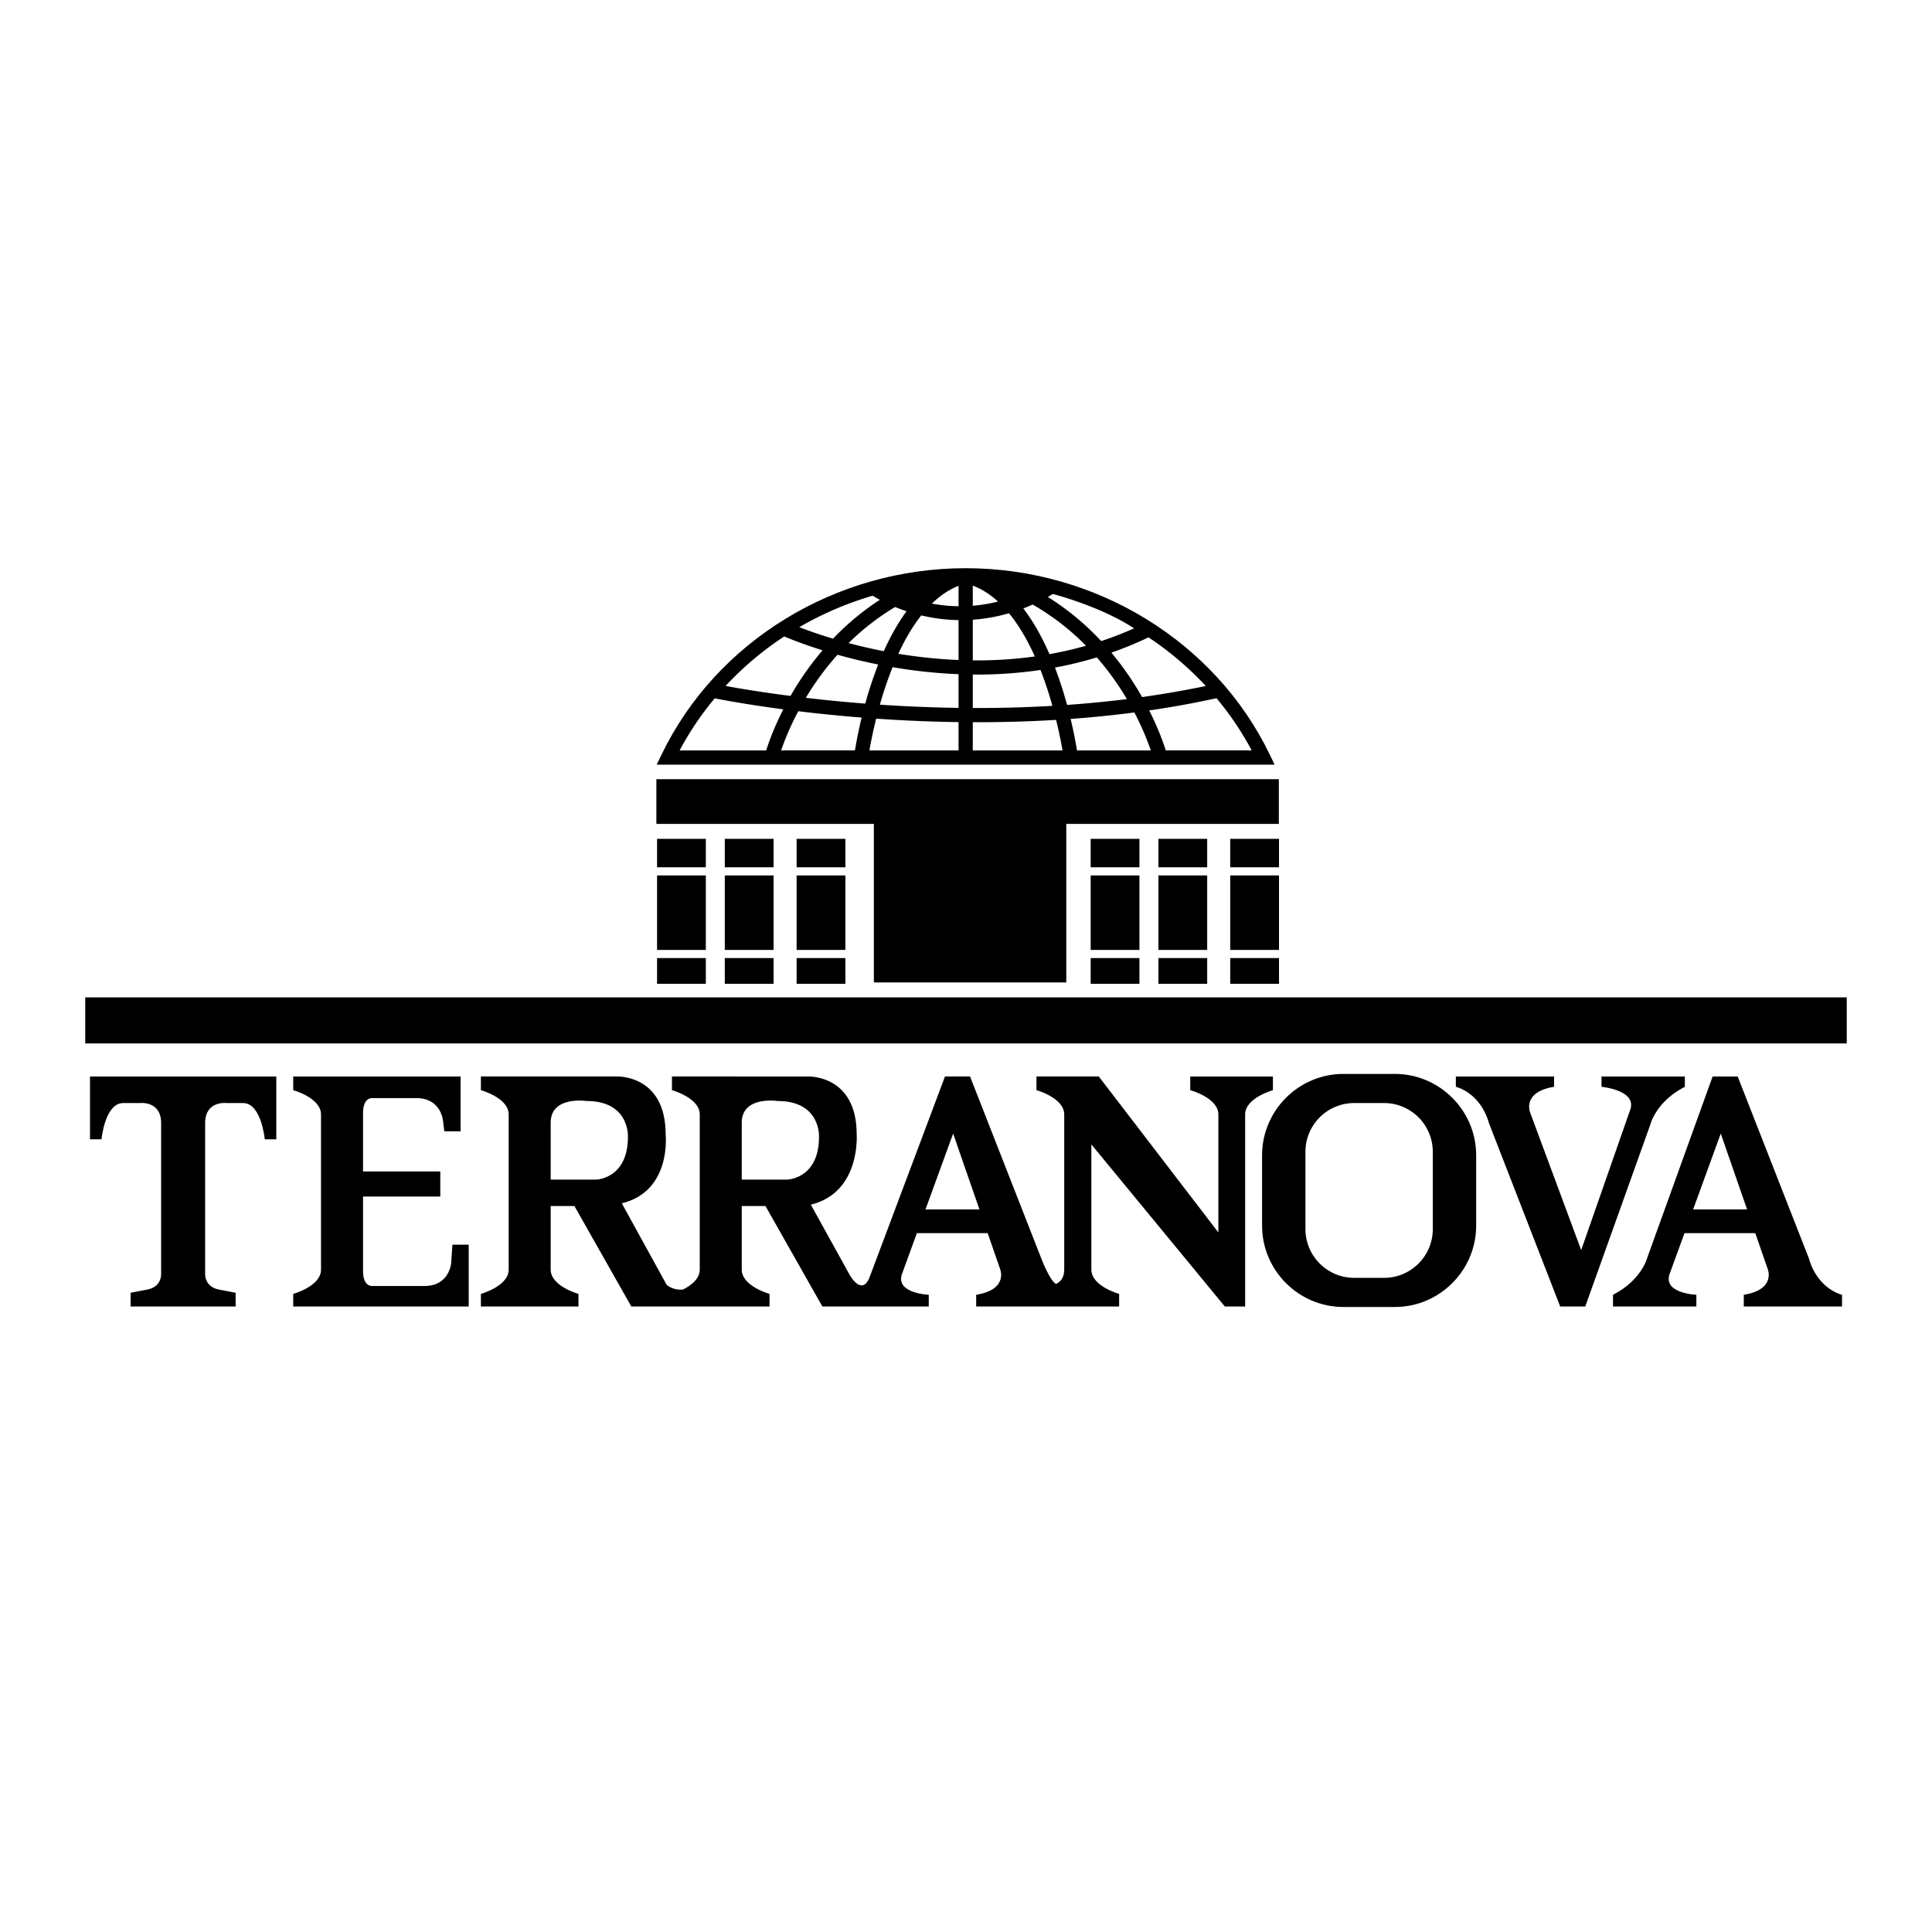
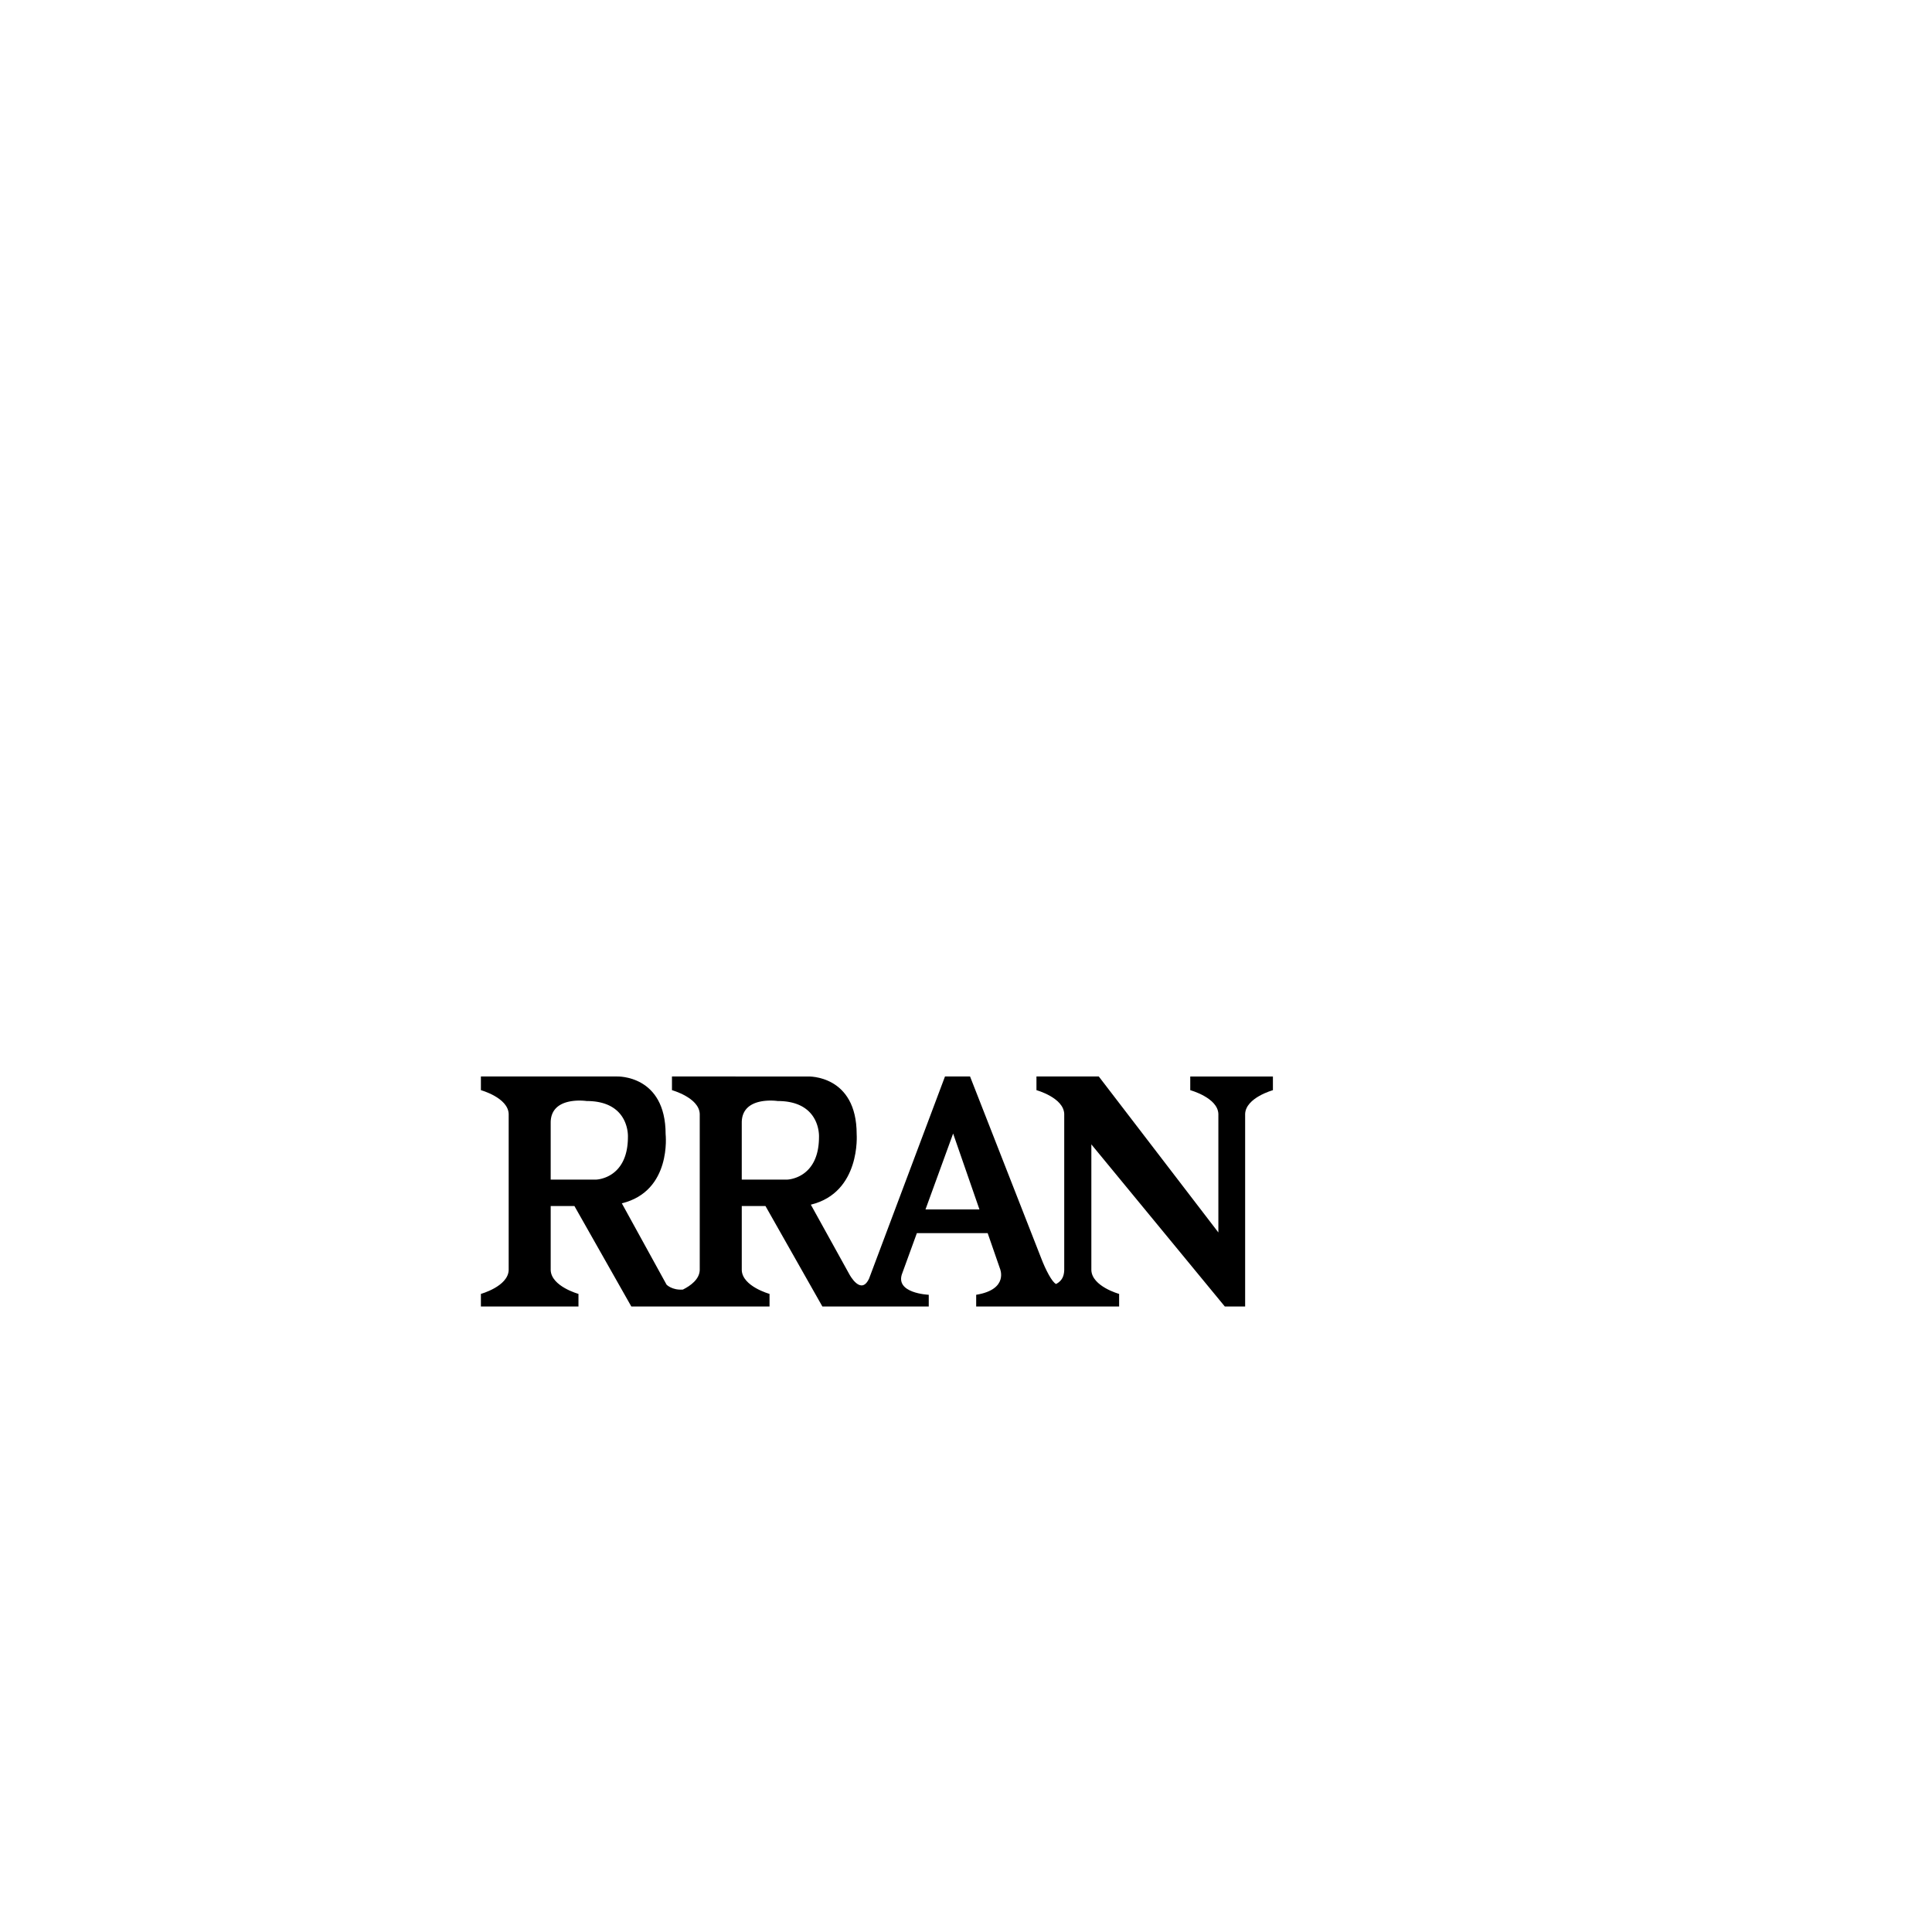
<svg xmlns="http://www.w3.org/2000/svg" width="2500" height="2500" viewBox="0 0 192.756 192.756">
  <g fill-rule="evenodd" clip-rule="evenodd">
    <path fill="#fff" d="M0 0h192.756v192.756H0V0z" />
-     <path d="M139.166 107.145c4.461 0 8.111 3.65 8.111 8.111v7.031c0 4.461-3.65 8.111-8.111 8.111h-5.137c-4.463 0-8.111-3.65-8.111-8.111v-7.031c0-4.461 3.648-8.111 8.111-8.111h5.137zM8.504 99.506v4.598h175.748v-4.598H8.504zM65.555 98.154h4.866v-2.568h-4.866v2.568zM70.421 83.69h-4.866v2.839h4.866V83.69zM65.555 87.34v7.435h4.866V87.34h-4.866zM72.314 98.154h4.867v-2.568h-4.867v2.568zM77.181 83.69h-4.867v2.839h4.867V83.69zM72.314 87.34v7.435h4.867V87.34h-4.867zM79.479 98.154h4.867v-2.568h-4.867v2.568zM84.346 83.69h-4.867v2.839h4.867V83.69zM79.479 87.34v7.435h4.867V87.34h-4.867zM108.816 98.154h4.866v-2.568h-4.866v2.568zM113.682 83.69h-4.866v2.839h4.866V83.69zM108.816 87.34v7.435h4.866V87.34h-4.866zM115.574 98.154h4.867v-2.568h-4.867v2.568zM120.441 83.69h-4.867v2.839h4.867V83.69zM115.574 87.34v7.435h4.867V87.34h-4.867zM122.74 98.154h4.867v-2.568h-4.867v2.568zM127.607 83.69h-4.867v2.839h4.867V83.69zM122.74 87.34v7.435h4.867V87.34h-4.867z" />
-     <path d="M65.487 82.203v-4.462h62.103v4.462h-21.207V98.02H87.185V82.203H65.487zM126.676 75.27c-5.447-11.288-17.354-18.581-30.332-18.581-12.978 0-24.884 7.293-30.332 18.581l-.491 1.018h61.647l-.492-1.018z" />
-     <path d="M79.643 70.959c1.876.228 4.001.45 6.323.633a43.775 43.775 0 0 0-.666 3.276h-7.364c.278-.823.817-2.229 1.707-3.909zM76.443 74.869h-8.636a30.24 30.24 0 0 1 3.499-5.195c.958.188 3.375.638 6.843 1.096-.959 1.884-1.485 3.394-1.706 4.099zM97.055 61.829a17.15 17.15 0 0 0 3.611-.647c1.027 1.247 1.877 2.752 2.578 4.314a42.07 42.07 0 0 1-6.189.39v-4.057zM97.055 60.435v-2.008c.924.349 1.762.898 2.52 1.592-.874.217-1.716.351-2.52.416zM95.634 58.45v2.034a15.223 15.223 0 0 1-2.66-.265c.795-.769 1.677-1.386 2.66-1.769zM95.634 61.868v3.982a49.083 49.083 0 0 1-6.007-.622c.637-1.379 1.395-2.7 2.287-3.83 1.103.262 2.352.449 3.72.47zM95.634 67.264v3.362a146.426 146.426 0 0 1-7.847-.321 37.222 37.222 0 0 1 1.267-3.741c2.016.346 4.231.607 6.58.7zM97.055 67.299a43.354 43.354 0 0 0 6.756-.456c.48 1.227.871 2.452 1.188 3.581-2.725.159-5.387.223-7.943.214v-3.339h-.001zM105.254 66.604a38.432 38.432 0 0 0 4.178-1.016 28.13 28.13 0 0 1 2.998 4.161c-2.008.251-4.002.442-5.969.582a39.268 39.268 0 0 0-1.207-3.727zM104.705 65.264c-.703-1.613-1.562-3.196-2.609-4.562.309-.118.619-.246.934-.385a24.56 24.56 0 0 1 5.32 4.109c-1.223.347-2.44.624-3.645.838zM104.541 59.562c.123-.067.381-.23.504-.301 0 0 4.781 1.233 8.102 3.431a35.552 35.552 0 0 1-3.279 1.27 26.24 26.24 0 0 0-5.327-4.4zM87.779 59.843a26.242 26.242 0 0 0-4.668 3.877 46.285 46.285 0 0 1-3.367-1.146 32.92 32.92 0 0 1 7.33-3.141c.143.092.379.234.705.41zM89.307 60.561c.348.143.728.285 1.141.422-.89 1.214-1.643 2.582-2.272 3.985a53.653 53.653 0 0 1-3.511-.808 24.589 24.589 0 0 1 4.642-3.599zM87.619 66.297a38.602 38.602 0 0 0-1.292 3.902c-2.16-.168-4.148-.369-5.928-.579a27.934 27.934 0 0 1 3.16-4.297c1.201.339 2.566.676 4.06.974zM87.415 71.7c2.55.178 5.31.305 8.219.344v2.825h-8.892c.118-.681.335-1.811.673-3.169zM97.055 72.056c2.672.008 5.459-.06 8.312-.233.32 1.304.527 2.385.643 3.046h-8.955v-2.813zM106.818 71.727a110.85 110.85 0 0 0 6.355-.644 27.168 27.168 0 0 1 1.643 3.786h-7.365a43.844 43.844 0 0 0-.633-3.142zM114.658 70.879a95.033 95.033 0 0 0 6.713-1.219 30.191 30.191 0 0 1 3.51 5.208h-8.572c-.217-.69-.729-2.156-1.651-3.989zM120.301 68.44c-2.117.446-4.242.81-6.355 1.106a30.058 30.058 0 0 0-3.061-4.431 36.445 36.445 0 0 0 3.701-1.526 31.846 31.846 0 0 1 5.715 4.851zM78.244 63.498c.595.253 1.927.79 3.822 1.383a29.873 29.873 0 0 0-3.195 4.553c-2.949-.379-5.189-.76-6.479-.998a31.734 31.734 0 0 1 5.852-4.938z" fill="#fff" />
-     <path d="M23.51 130.35v-1.371l-1.757-.338c-1.419-.338-1.285-1.623-1.285-1.623v-15.074c.068-2.162 2.163-1.893 2.163-1.893h1.623c1.825 0 2.163 3.617 2.163 3.617h1.149v-6.266H8.978v6.266h1.149s.338-3.617 2.163-3.617h1.622s2.096-.27 2.163 1.893v15.074s.135 1.285-1.284 1.623l-1.758.338v1.371H23.51zM45.141 124.18l-.135 1.893s-.203 2.23-2.636 2.23h-5.272s-.878.066-.878-1.486v-7.436h7.706v-2.502H36.22v-5.834c0-1.553.878-1.486.878-1.486h4.461c2.434 0 2.636 2.23 2.636 2.23l.135 1.082h1.622v-5.469H29.256v1.365s2.704.744 2.771 2.365v15.596c-.068 1.621-2.771 2.365-2.771 2.365v1.256h17.507v-6.17h-1.622v.001zM168.098 108.43v-1.027h-8.314v1.027s3.65.338 2.838 2.365l-4.867 13.926-5.068-13.654s-.947-2.096 2.365-2.637v-1.027h-9.801v1.027s2.434.541 3.312 3.65l7.098 18.27h2.5l6.488-18.135c-.001 0 .54-2.299 3.449-3.785zM180.467 125.531l-7.098-18.129h-2.5l-6.49 17.994s-.541 2.297-3.447 3.785v1.168h8.314v-1.168s-3.447-.135-2.637-2.164l1.453-3.988h7.062l1.219 3.516s.945 2.096-2.365 2.637v1.168h9.801v-1.168s-2.433-.541-3.312-3.651z" />
-     <path fill="#fff" d="M168.924 120.664l2.756-7.57 2.625 7.57h-5.381z" />
    <path d="M118.752 107.402v1.365s2.738.744 2.805 2.365v11.83l-11.93-15.561h-6.219v1.365s2.703.744 2.771 2.365v15.596c-.023.564-.191 1.045-.807 1.377-.398-.145-1.074-1.469-1.492-2.574l-7.097-18.129h-2.501l-7.571 20.156c-.811 1.758-1.96-.404-1.96-.404l-3.853-6.963c5.002-1.217 4.573-7.027 4.573-7.027 0-5.945-4.843-5.762-4.843-5.762H67.042v1.365s2.704.744 2.771 2.365v15.596c-.038.918-.921 1.555-1.68 1.934-1.102.078-1.632-.494-1.632-.494l-4.461-8.111c5.002-1.217 4.37-6.893 4.37-6.893 0-5.945-4.843-5.762-4.843-5.762H47.98v1.365s2.704.744 2.771 2.365v15.596c-.068 1.621-2.771 2.365-2.771 2.365v1.256h9.734v-1.256s-2.704-.744-2.771-2.365v-6.402h2.366l5.678 10.023h13.79v-1.256s-2.704-.744-2.771-2.365v-6.402h2.365l5.678 10.023h10.613v-1.168s-3.448-.135-2.637-2.164l1.452-3.988h7.063l1.219 3.516s.945 2.096-2.365 2.637v1.168h14.262v-1.256s-2.703-.744-2.771-2.365v-12.553l13.316 16.174h2.027v-19.217c.068-1.621 2.771-2.365 2.771-2.365v-1.365h-8.247z" />
    <path d="M59.471 117.689h-4.529v-5.678c0-2.703 3.583-2.162 3.583-2.162 4.326 0 4.123 3.582 4.123 3.582 0 4.192-3.177 4.258-3.177 4.258zM78.533 117.689h-4.528v-5.678c0-2.703 3.582-2.162 3.582-2.162 4.326 0 4.124 3.582 4.124 3.582-.001 4.192-3.178 4.258-3.178 4.258zM92.337 120.664l2.757-7.57 2.625 7.57h-5.382zM138.084 110.051a4.868 4.868 0 0 1 4.867 4.867v7.707a4.868 4.868 0 0 1-4.867 4.867h-2.973a4.867 4.867 0 0 1-4.867-4.867v-7.707a4.866 4.866 0 0 1 4.867-4.867h2.973z" fill="#fff" />
  </g>
</svg>